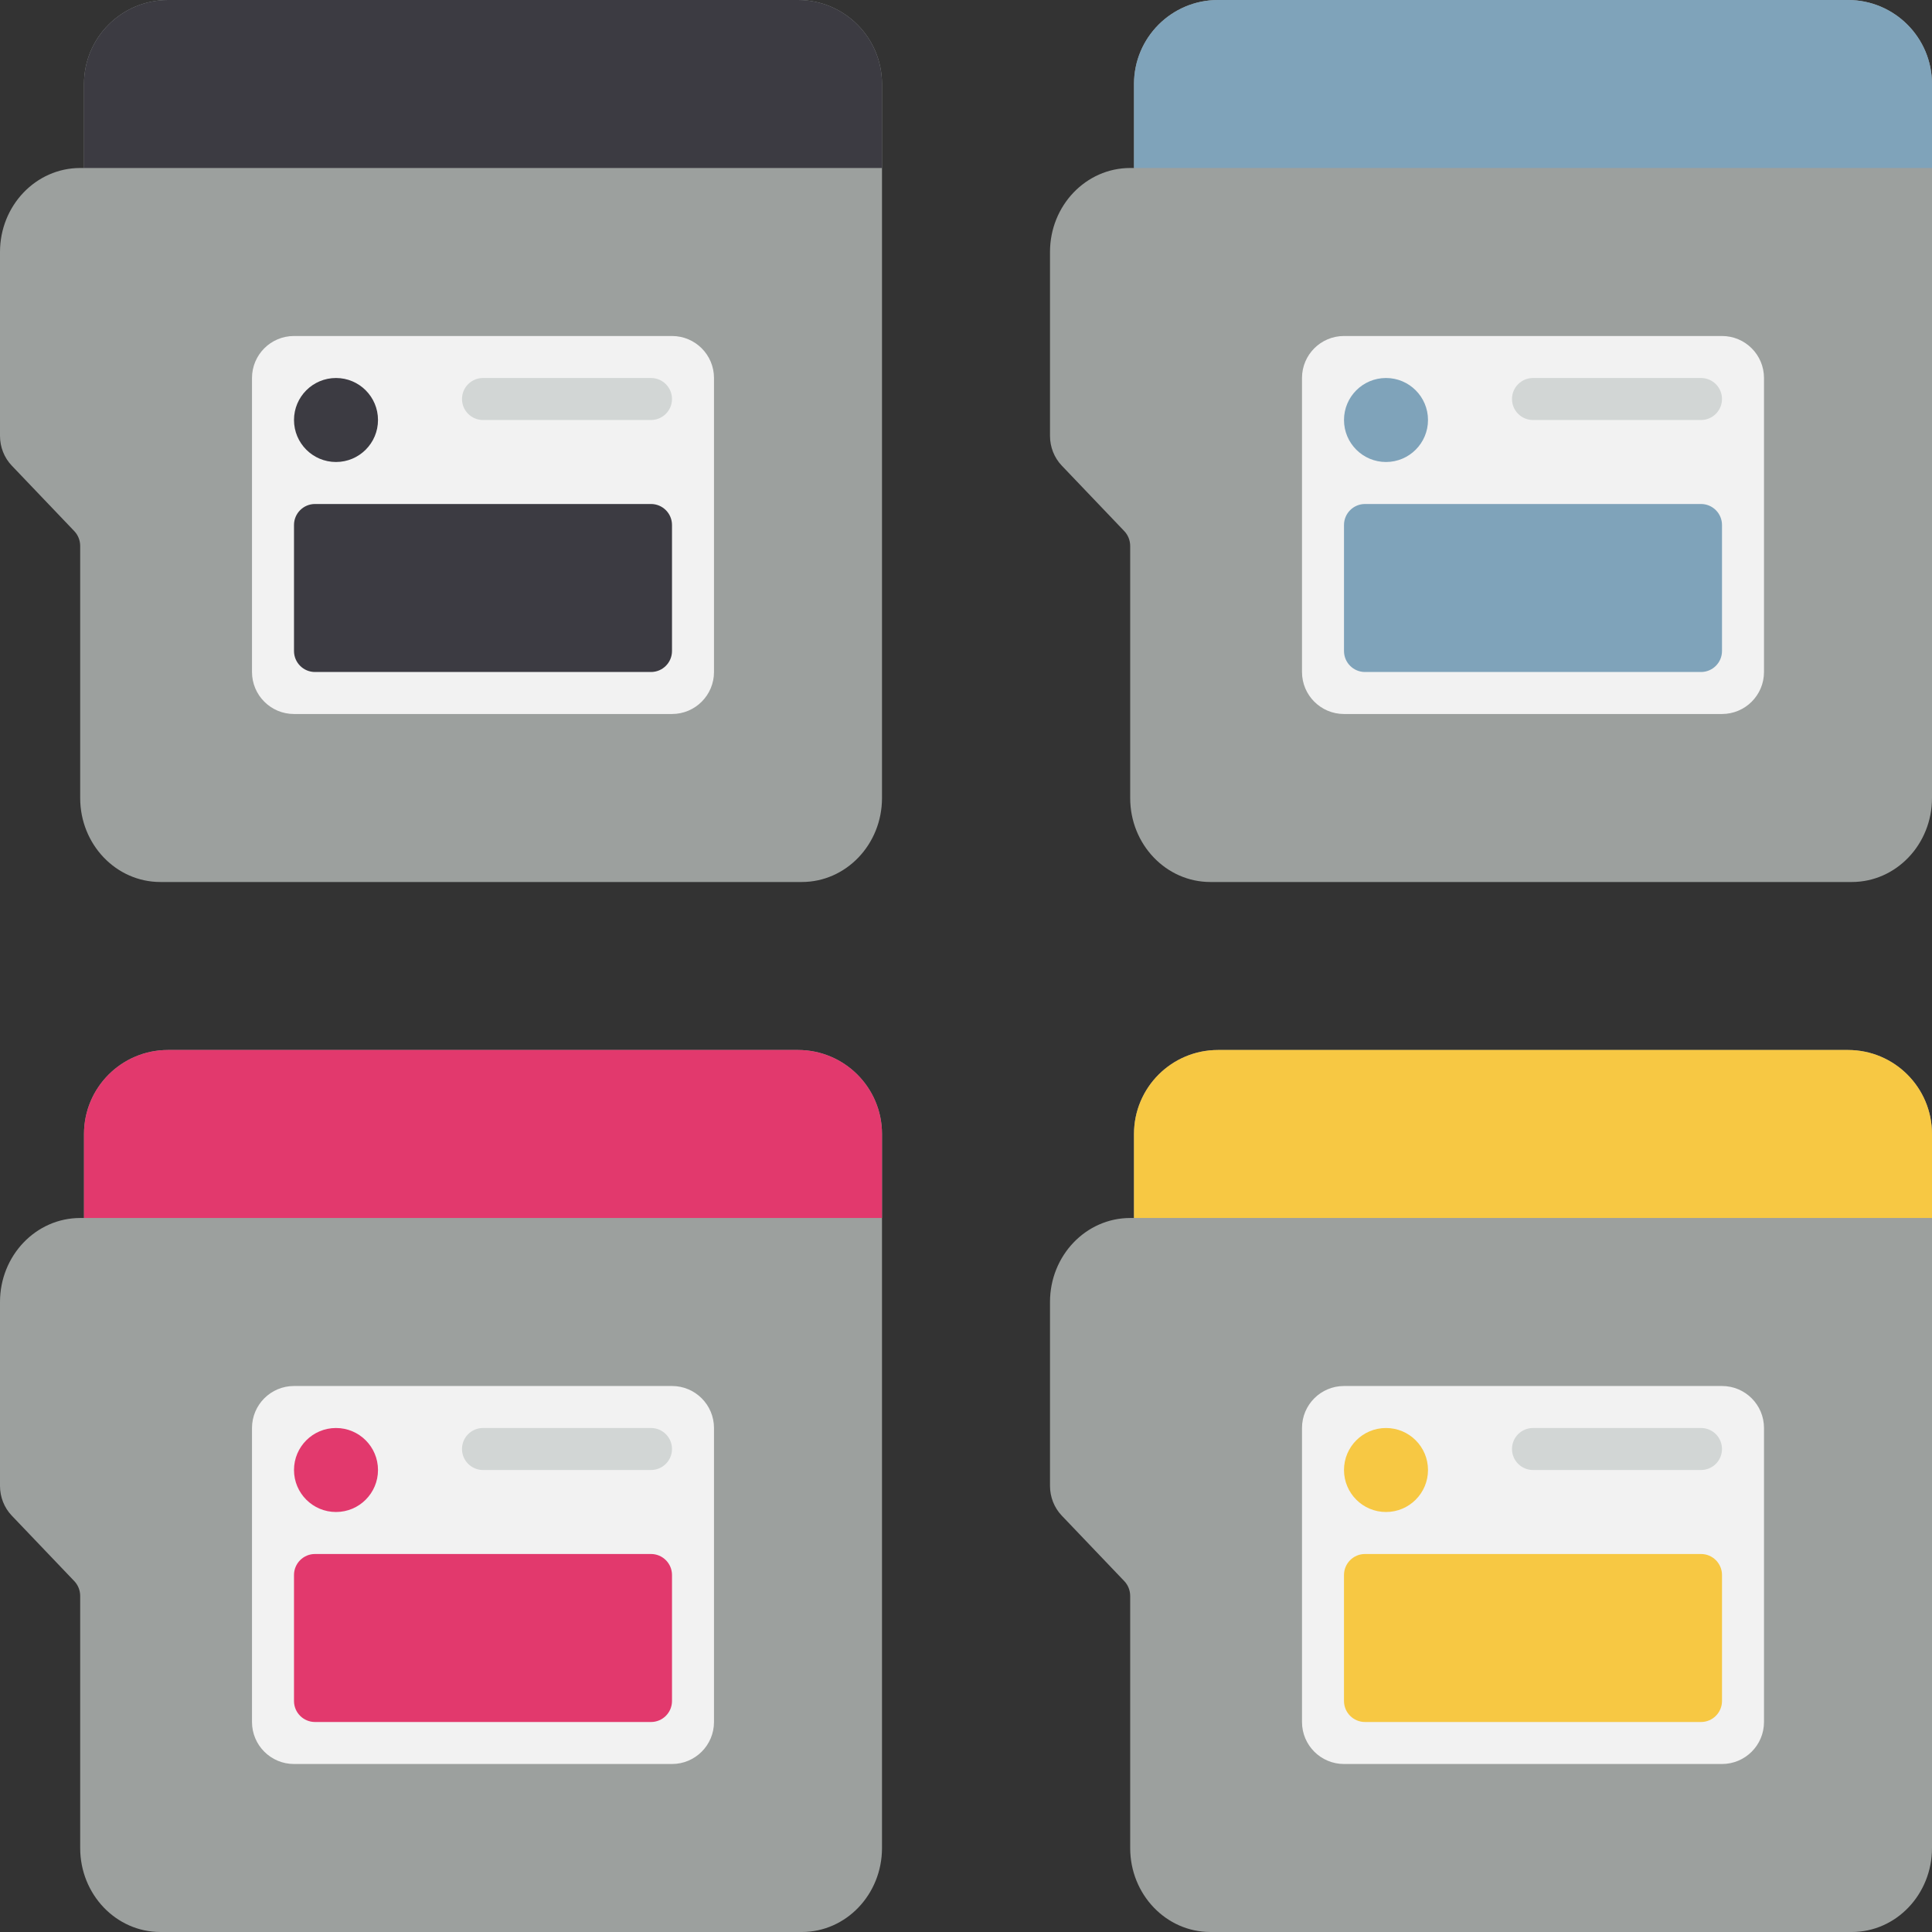
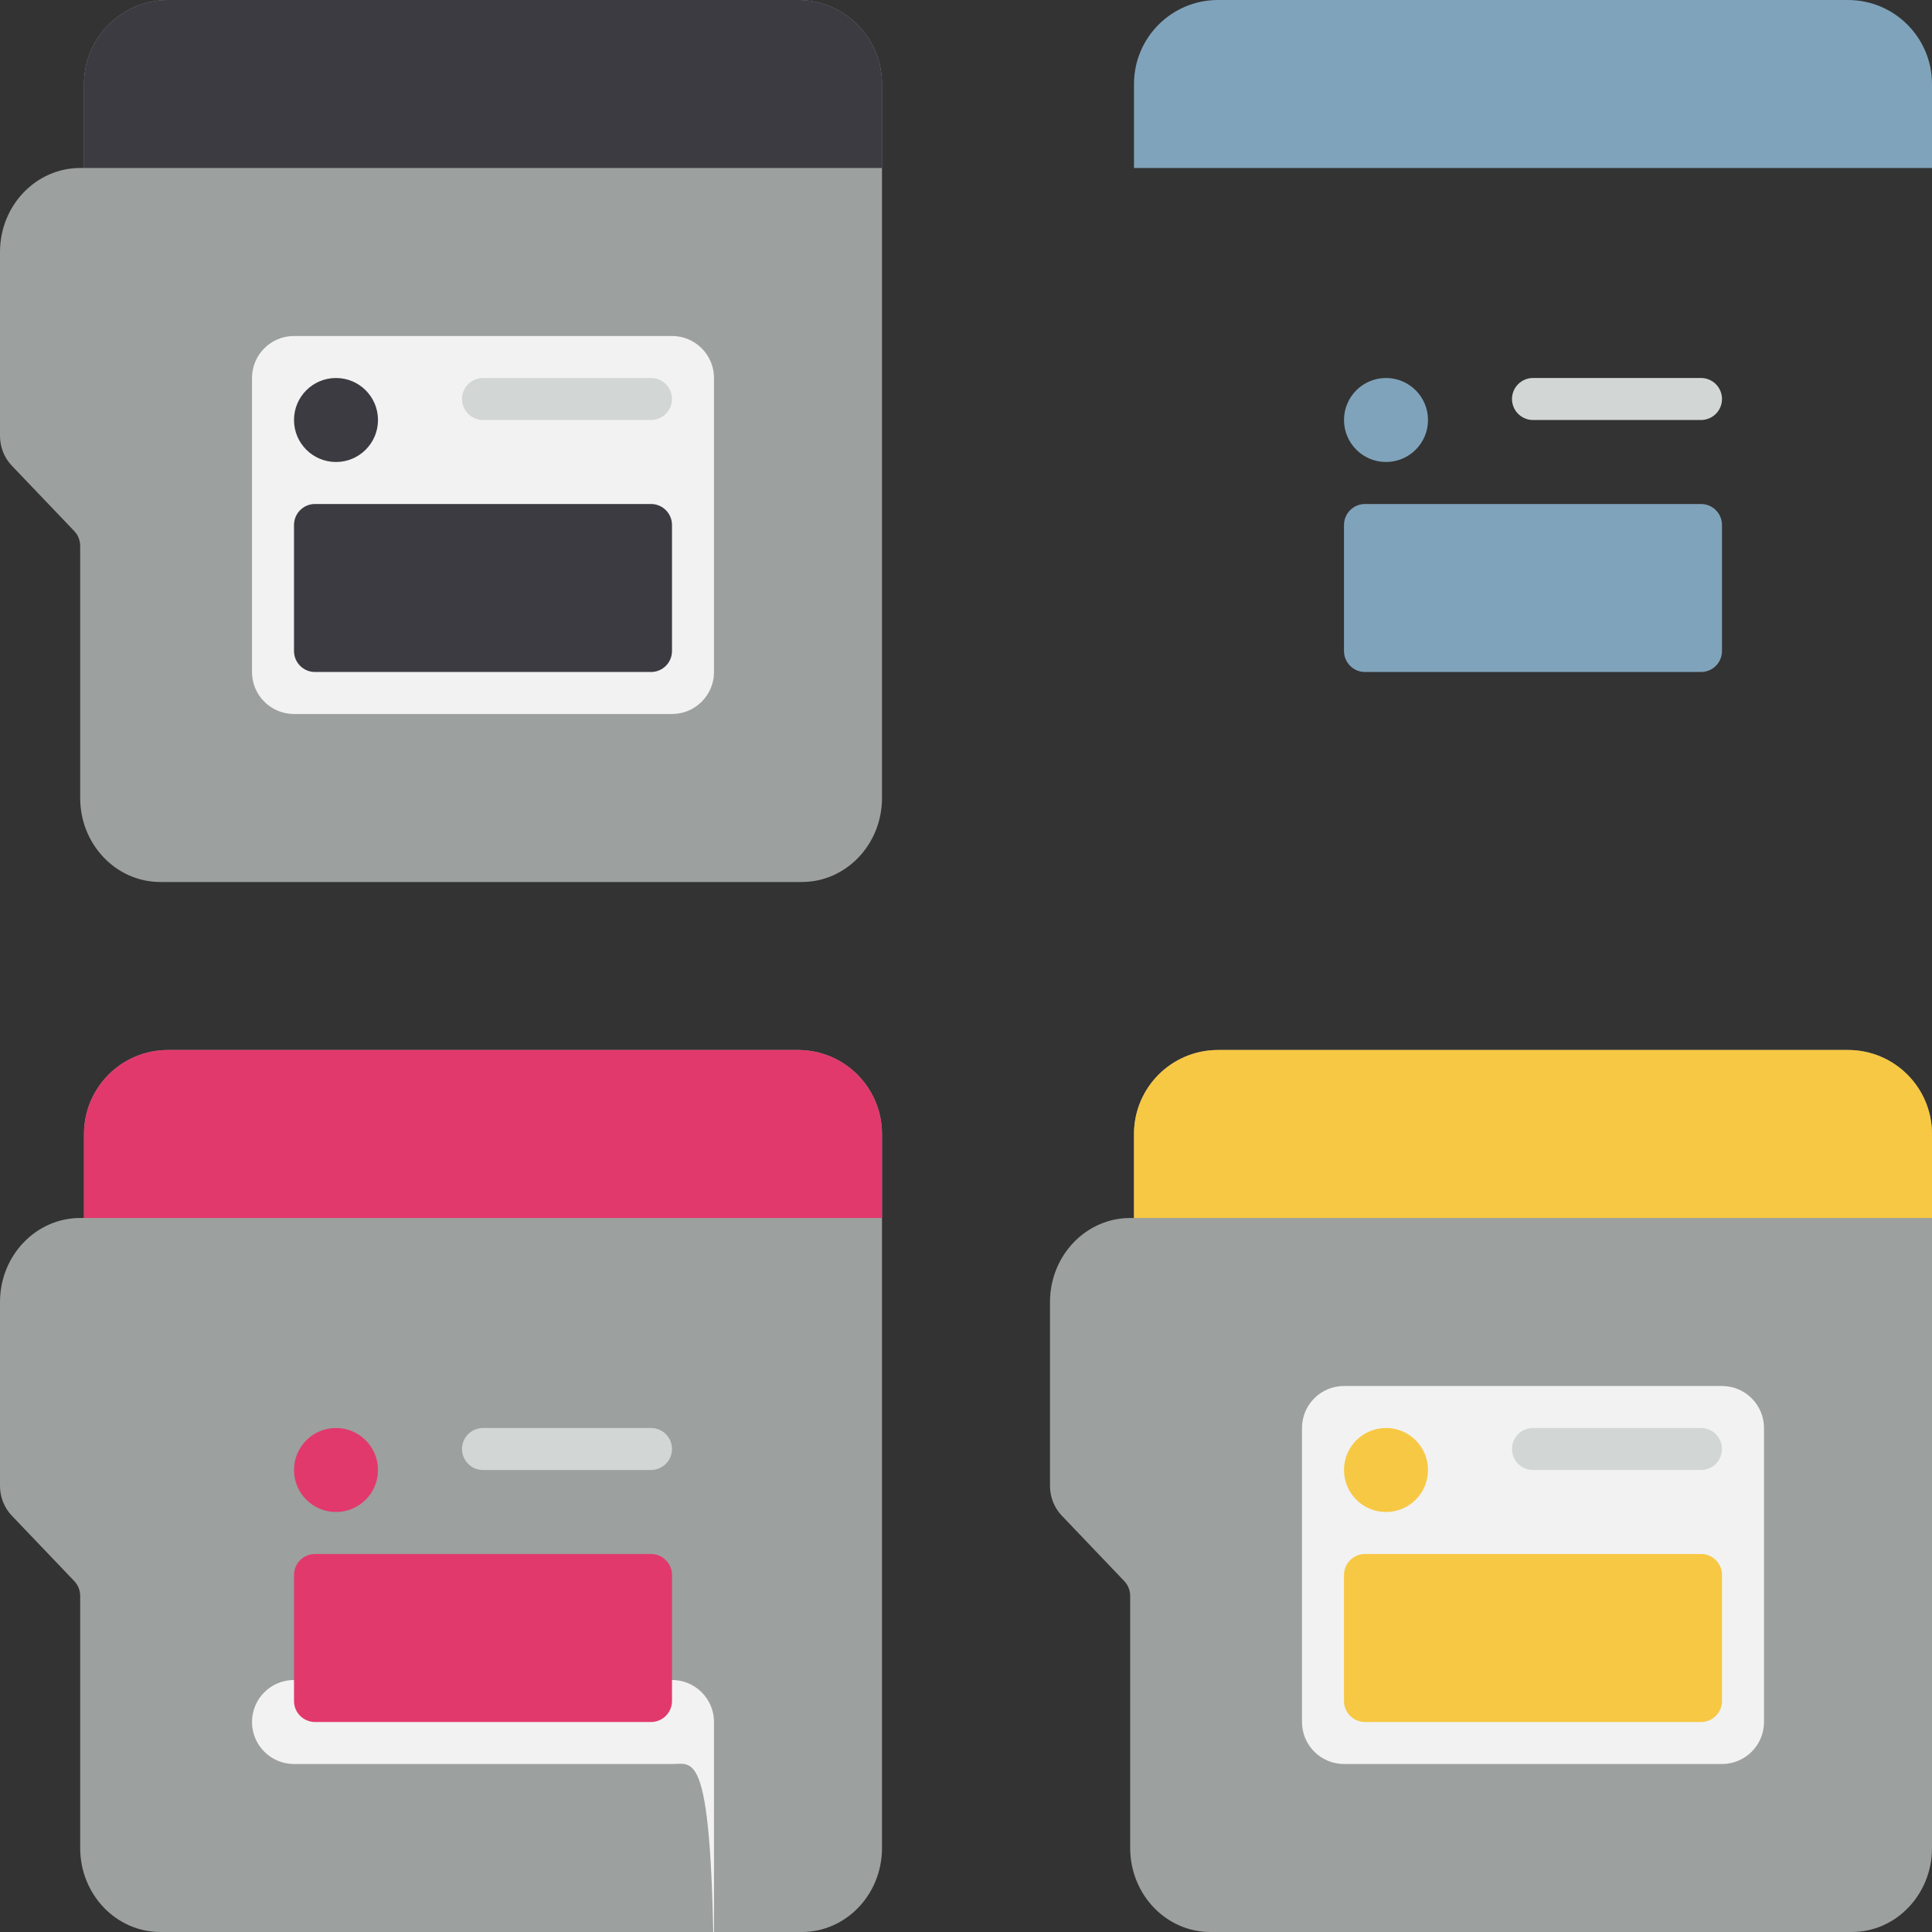
<svg xmlns="http://www.w3.org/2000/svg" height="800px" width="800px" version="1.1" id="Layer_1" viewBox="0 0 460 460" xml:space="preserve">
  <rect x="0" y="0" width="460" height="460" fill="#333333" stroke="none" />
  <g id="XMLID_1577_">
    <g id="Black_cartridge">
      <path id="XMLID_683_" style="fill:#9CA09E;" d="M210,20v20v150c0,11.046-8.547,20-19.091,20H38.182    c-10.544,0-19.091-8.954-19.091-20v-60c0-1.326-0.503-2.598-1.398-3.536L2.796,110.858C1.006,108.982,0,106.439,0,103.787V60    c0-11.046,8.547-20,19.091-20l0,0H20V20C20,8.954,28.954,0,40,0h150C201.046,0,210,8.954,210,20z" />
      <path id="XMLID_1400_" style="fill:#3C3B42;" d="M40,0h150c11.046,0,20,8.954,20,20v20H20V20C20,8.954,28.954,0,40,0z" />
      <path id="XMLID_1401_" style="fill:#F2F2F2;" d="M160,170H70c-5.523,0-10-4.477-10-10V90c0-5.523,4.477-10,10-10h90    c5.523,0,10,4.477,10,10v70C170,165.523,165.523,170,160,170z" />
      <path id="XMLID_532_" style="fill:#3C3B42;" d="M160,125v30c0,2.761-2.239,5-5,5H75c-2.761,0-5-2.239-5-5v-30c0-2.761,2.239-5,5-5    h80C157.761,120,160,122.239,160,125z" />
      <path id="XMLID_533_" style="fill:#D2D6D5;" d="M160,95L160,95c0,2.761-2.239,5-5,5h-40c-2.761,0-5-2.239-5-5l0,0    c0-2.761,2.239-5,5-5h40C157.761,90,160,92.239,160,95z" />
      <path id="XMLID_531_" style="fill:#3C3B42;" d="M90,100c0,5.523-4.477,10-10,10s-10-4.477-10-10s4.477-10,10-10S90,94.477,90,100z    " />
    </g>
    <g id="Yellow_cartridge">
      <path id="XMLID_1418_" style="fill:#9CA09E;" d="M460,270v20v150c0,11.046-8.547,20-19.091,20H288.182    c-10.544,0-19.091-8.954-19.091-20v-60c0-1.326-0.503-2.598-1.398-3.536l-14.897-15.607c-1.79-1.875-2.796-4.419-2.796-7.071V310    c0-11.046,8.547-20,19.091-20l0,0H270v-20c0-11.046,8.954-20,20-20h150C451.046,250,460,258.954,460,270z" />
      <path id="XMLID_1419_" style="fill:#F7C843;" d="M290,250h150c11.046,0,20,8.954,20,20v20H270v-20    C270,258.954,278.954,250,290,250z" />
      <path id="XMLID_1424_" style="fill:#F2F2F2;" d="M410,420h-90c-5.523,0-10-4.477-10-10v-70c0-5.523,4.477-10,10-10h90    c5.523,0,10,4.477,10,10v70C420,415.523,415.523,420,410,420z" />
      <path id="XMLID_1426_" style="fill:#F7C843;" d="M410,375v30c0,2.761-2.239,5-5,5h-80c-2.761,0-5-2.239-5-5v-30    c0-2.761,2.239-5,5-5h80C407.761,370,410,372.239,410,375z" />
      <path id="XMLID_1425_" style="fill:#D2D6D5;" d="M410,345L410,345c0,2.761-2.239,5-5,5h-40c-2.761,0-5-2.239-5-5l0,0    c0-2.761,2.239-5,5-5h40C407.761,340,410,342.239,410,345z" />
      <path id="XMLID_1420_" style="fill:#F7C843;" d="M340,350c0,5.523-4.477,10-10,10s-10-4.477-10-10s4.477-10,10-10    S340,344.477,340,350z" />
    </g>
    <g id="Magenta_cartridge">
      <path id="XMLID_738_" style="fill:#9CA09E;" d="M210,270v20v150c0,11.046-8.547,20-19.091,20H38.182    c-10.544,0-19.091-8.954-19.091-20v-60c0-1.326-0.503-2.598-1.398-3.536L2.796,360.858C1.006,358.982,0,356.439,0,353.787V310    c0-11.046,8.547-20,19.091-20l0,0H20v-20c0-11.046,8.954-20,20-20h150C201.046,250,210,258.954,210,270z" />
      <path id="XMLID_714_" style="fill:#E2396D;" d="M40,250h150c11.046,0,20,8.954,20,20v20H20v-20C20,258.954,28.954,250,40,250z" />
-       <path id="XMLID_1417_" style="fill:#F2F2F2;" d="M160,420H70c-5.523,0-10-4.477-10-10v-70c0-5.523,4.477-10,10-10h90    c5.523,0,10,4.477,10,10v70C170,415.523,165.523,420,160,420z" />
+       <path id="XMLID_1417_" style="fill:#F2F2F2;" d="M160,420H70c-5.523,0-10-4.477-10-10c0-5.523,4.477-10,10-10h90    c5.523,0,10,4.477,10,10v70C170,415.523,165.523,420,160,420z" />
      <path id="XMLID_1402_" style="fill:#E2396D;" d="M160,375v30c0,2.761-2.239,5-5,5H75c-2.761,0-5-2.239-5-5v-30    c0-2.761,2.239-5,5-5h80C157.761,370,160,372.239,160,375z" />
      <path id="XMLID_717_" style="fill:#D2D6D5;" d="M160,345L160,345c0,2.761-2.239,5-5,5h-40c-2.761,0-5-2.239-5-5l0,0    c0-2.761,2.239-5,5-5h40C157.761,340,160,342.239,160,345z" />
      <path id="XMLID_718_" style="fill:#E2396D;" d="M90,350c0,5.523-4.477,10-10,10s-10-4.477-10-10s4.477-10,10-10S90,344.477,90,350    z" />
    </g>
    <g id="Cyan_cartridge">
-       <path id="XMLID_716_" style="fill:#9CA09E;" d="M460,20v20v150c0,11.046-8.547,20-19.091,20H288.182    c-10.544,0-19.091-8.954-19.091-20v-60c0-1.326-0.503-2.598-1.398-3.536l-14.897-15.607c-1.79-1.875-2.796-4.419-2.796-7.071V60    c0-11.046,8.547-20,19.091-20l0,0H270V20c0-11.046,8.954-20,20-20h150C451.046,0,460,8.954,460,20z" />
      <path id="XMLID_534_" style="fill:#7FA3BA;" d="M290,0h150c11.046,0,20,8.954,20,20v20H270V20C270,8.954,278.954,0,290,0z" />
-       <path id="XMLID_713_" style="fill:#F2F2F2;" d="M410,170h-90c-5.523,0-10-4.477-10-10V90c0-5.523,4.477-10,10-10h90    c5.523,0,10,4.477,10,10v70C420,165.523,415.523,170,410,170z" />
      <path id="XMLID_677_" style="fill:#7FA3BA;" d="M410,125v30c0,2.761-2.239,5-5,5h-80c-2.761,0-5-2.239-5-5v-30    c0-2.761,2.239-5,5-5h80C407.761,120,410,122.239,410,125z" />
      <path id="XMLID_712_" style="fill:#D2D6D5;" d="M410,95L410,95c0,2.761-2.239,5-5,5h-40c-2.761,0-5-2.239-5-5l0,0    c0-2.761,2.239-5,5-5h40C407.761,90,410,92.239,410,95z" />
      <path id="XMLID_536_" style="fill:#7FA3BA;" d="M340,100c0,5.523-4.477,10-10,10s-10-4.477-10-10s4.477-10,10-10    S340,94.477,340,100z" />
    </g>
  </g>
</svg>